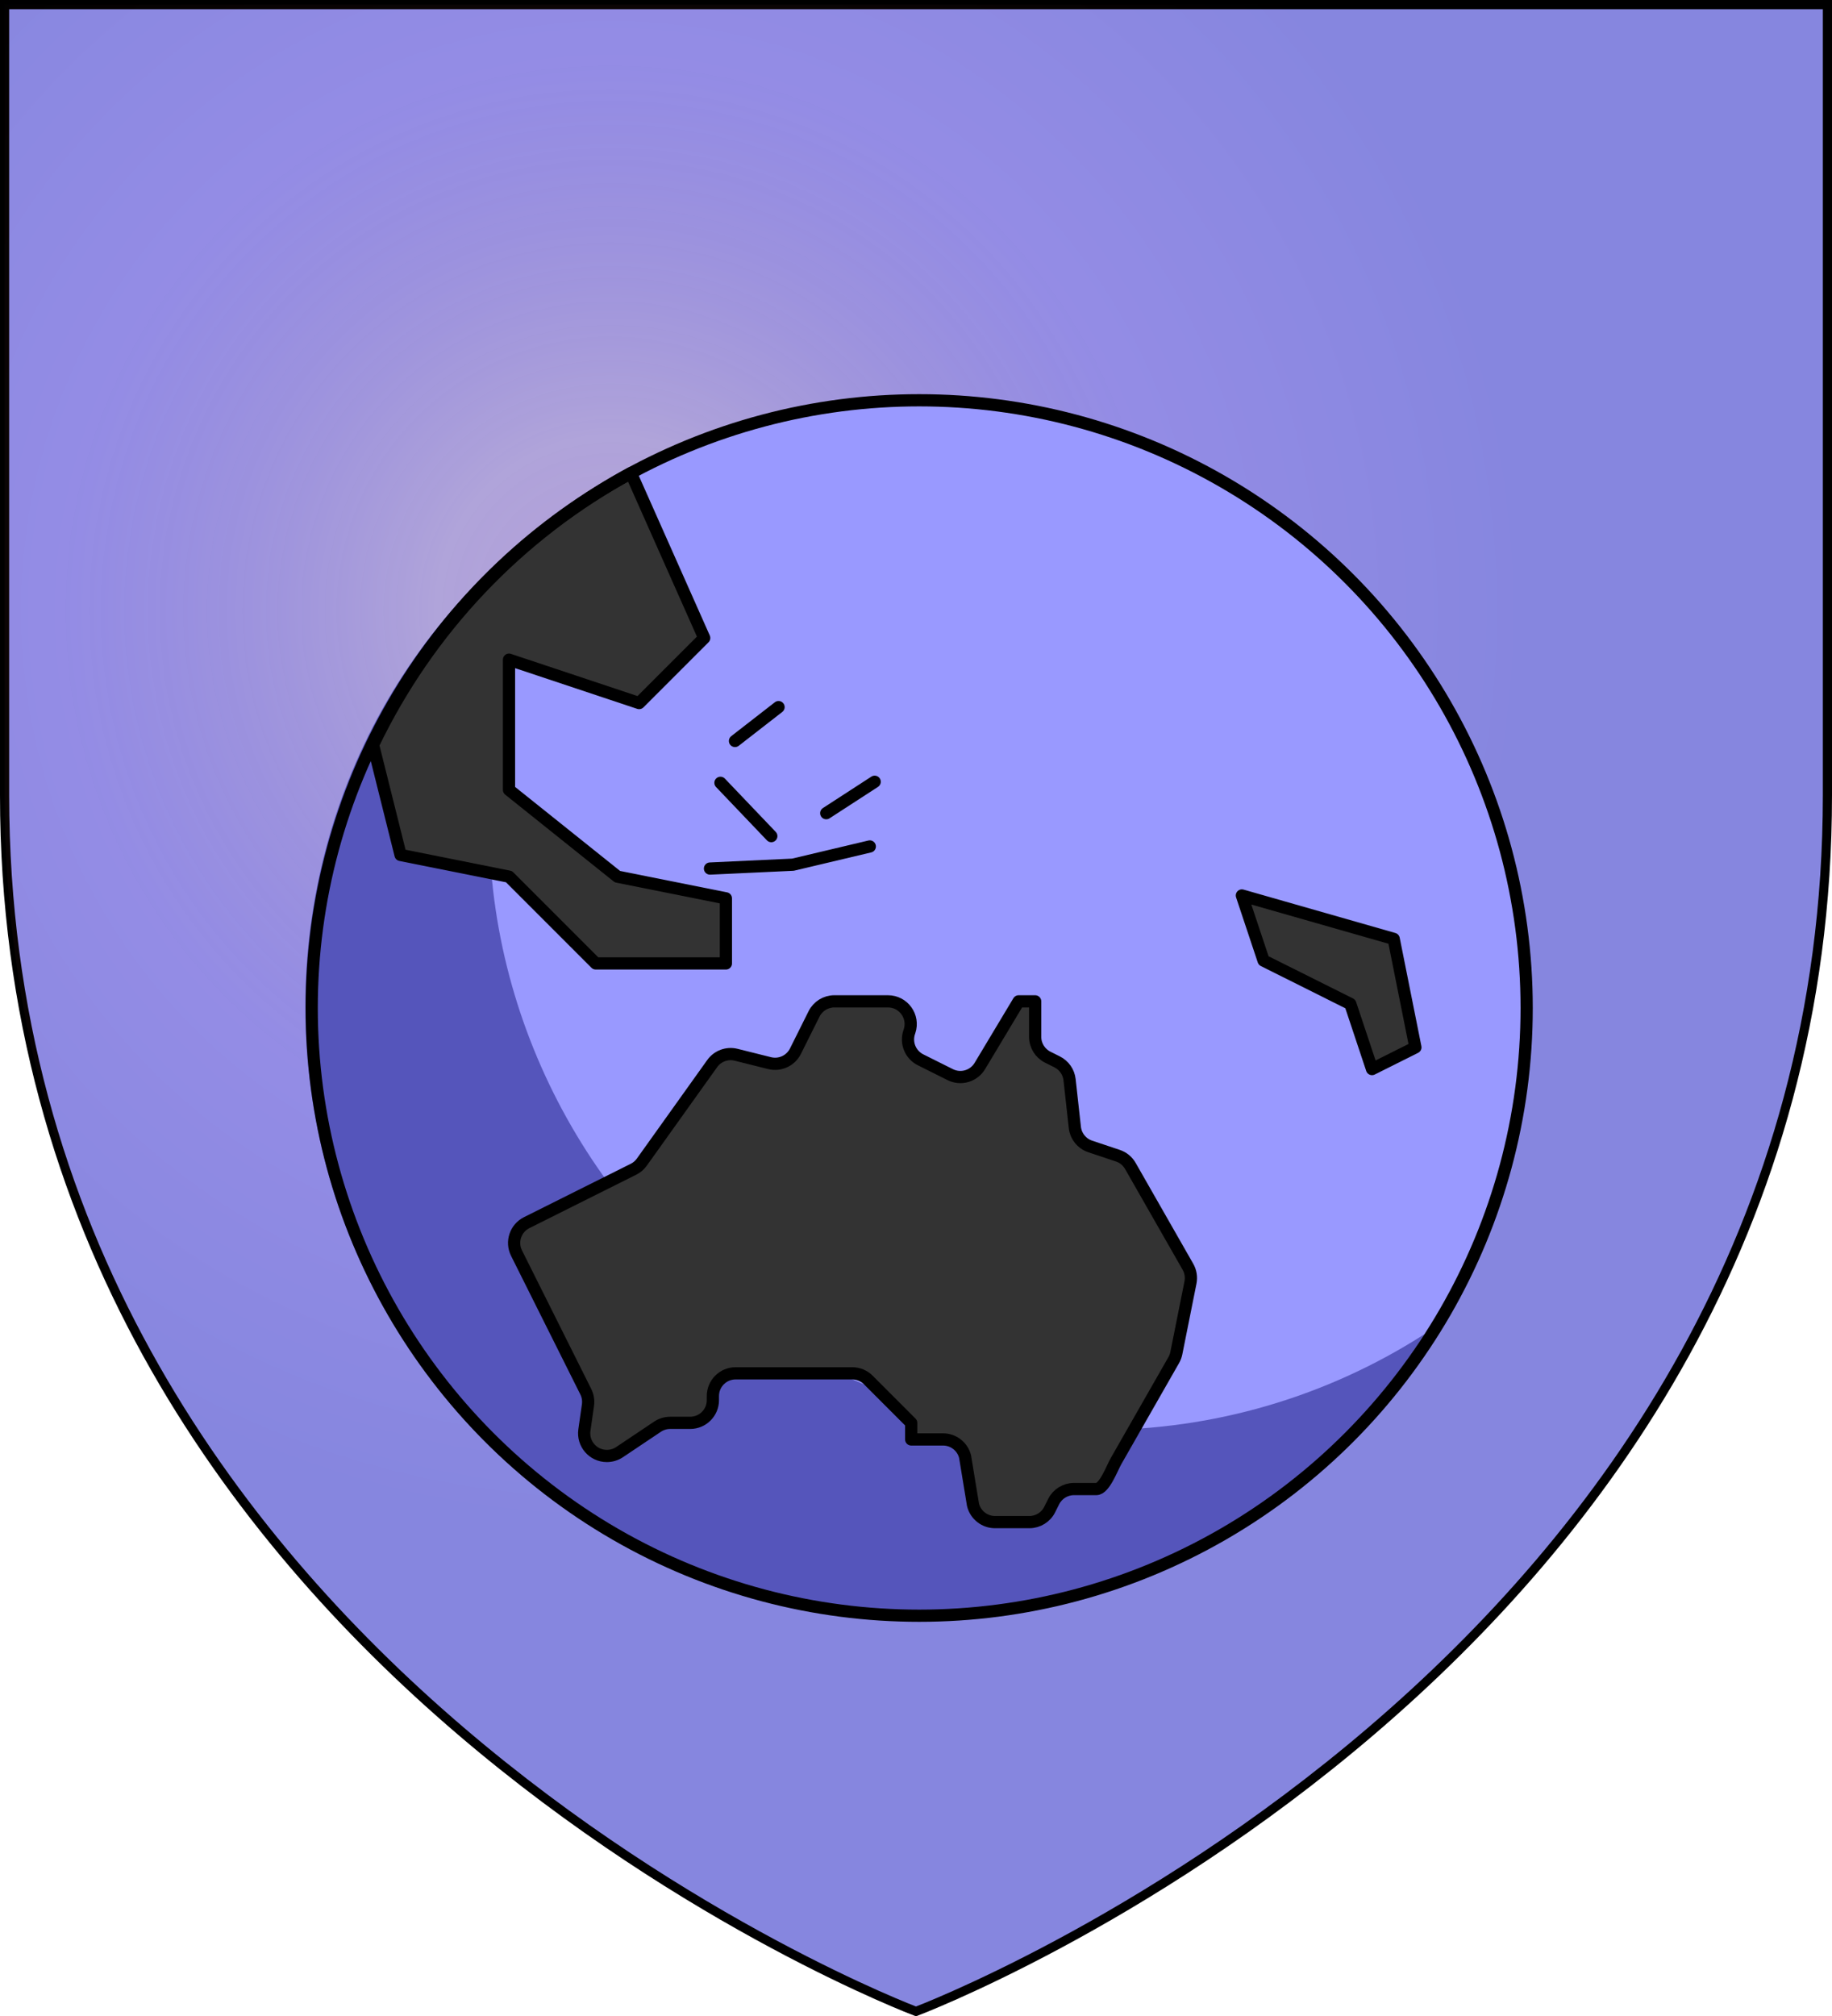
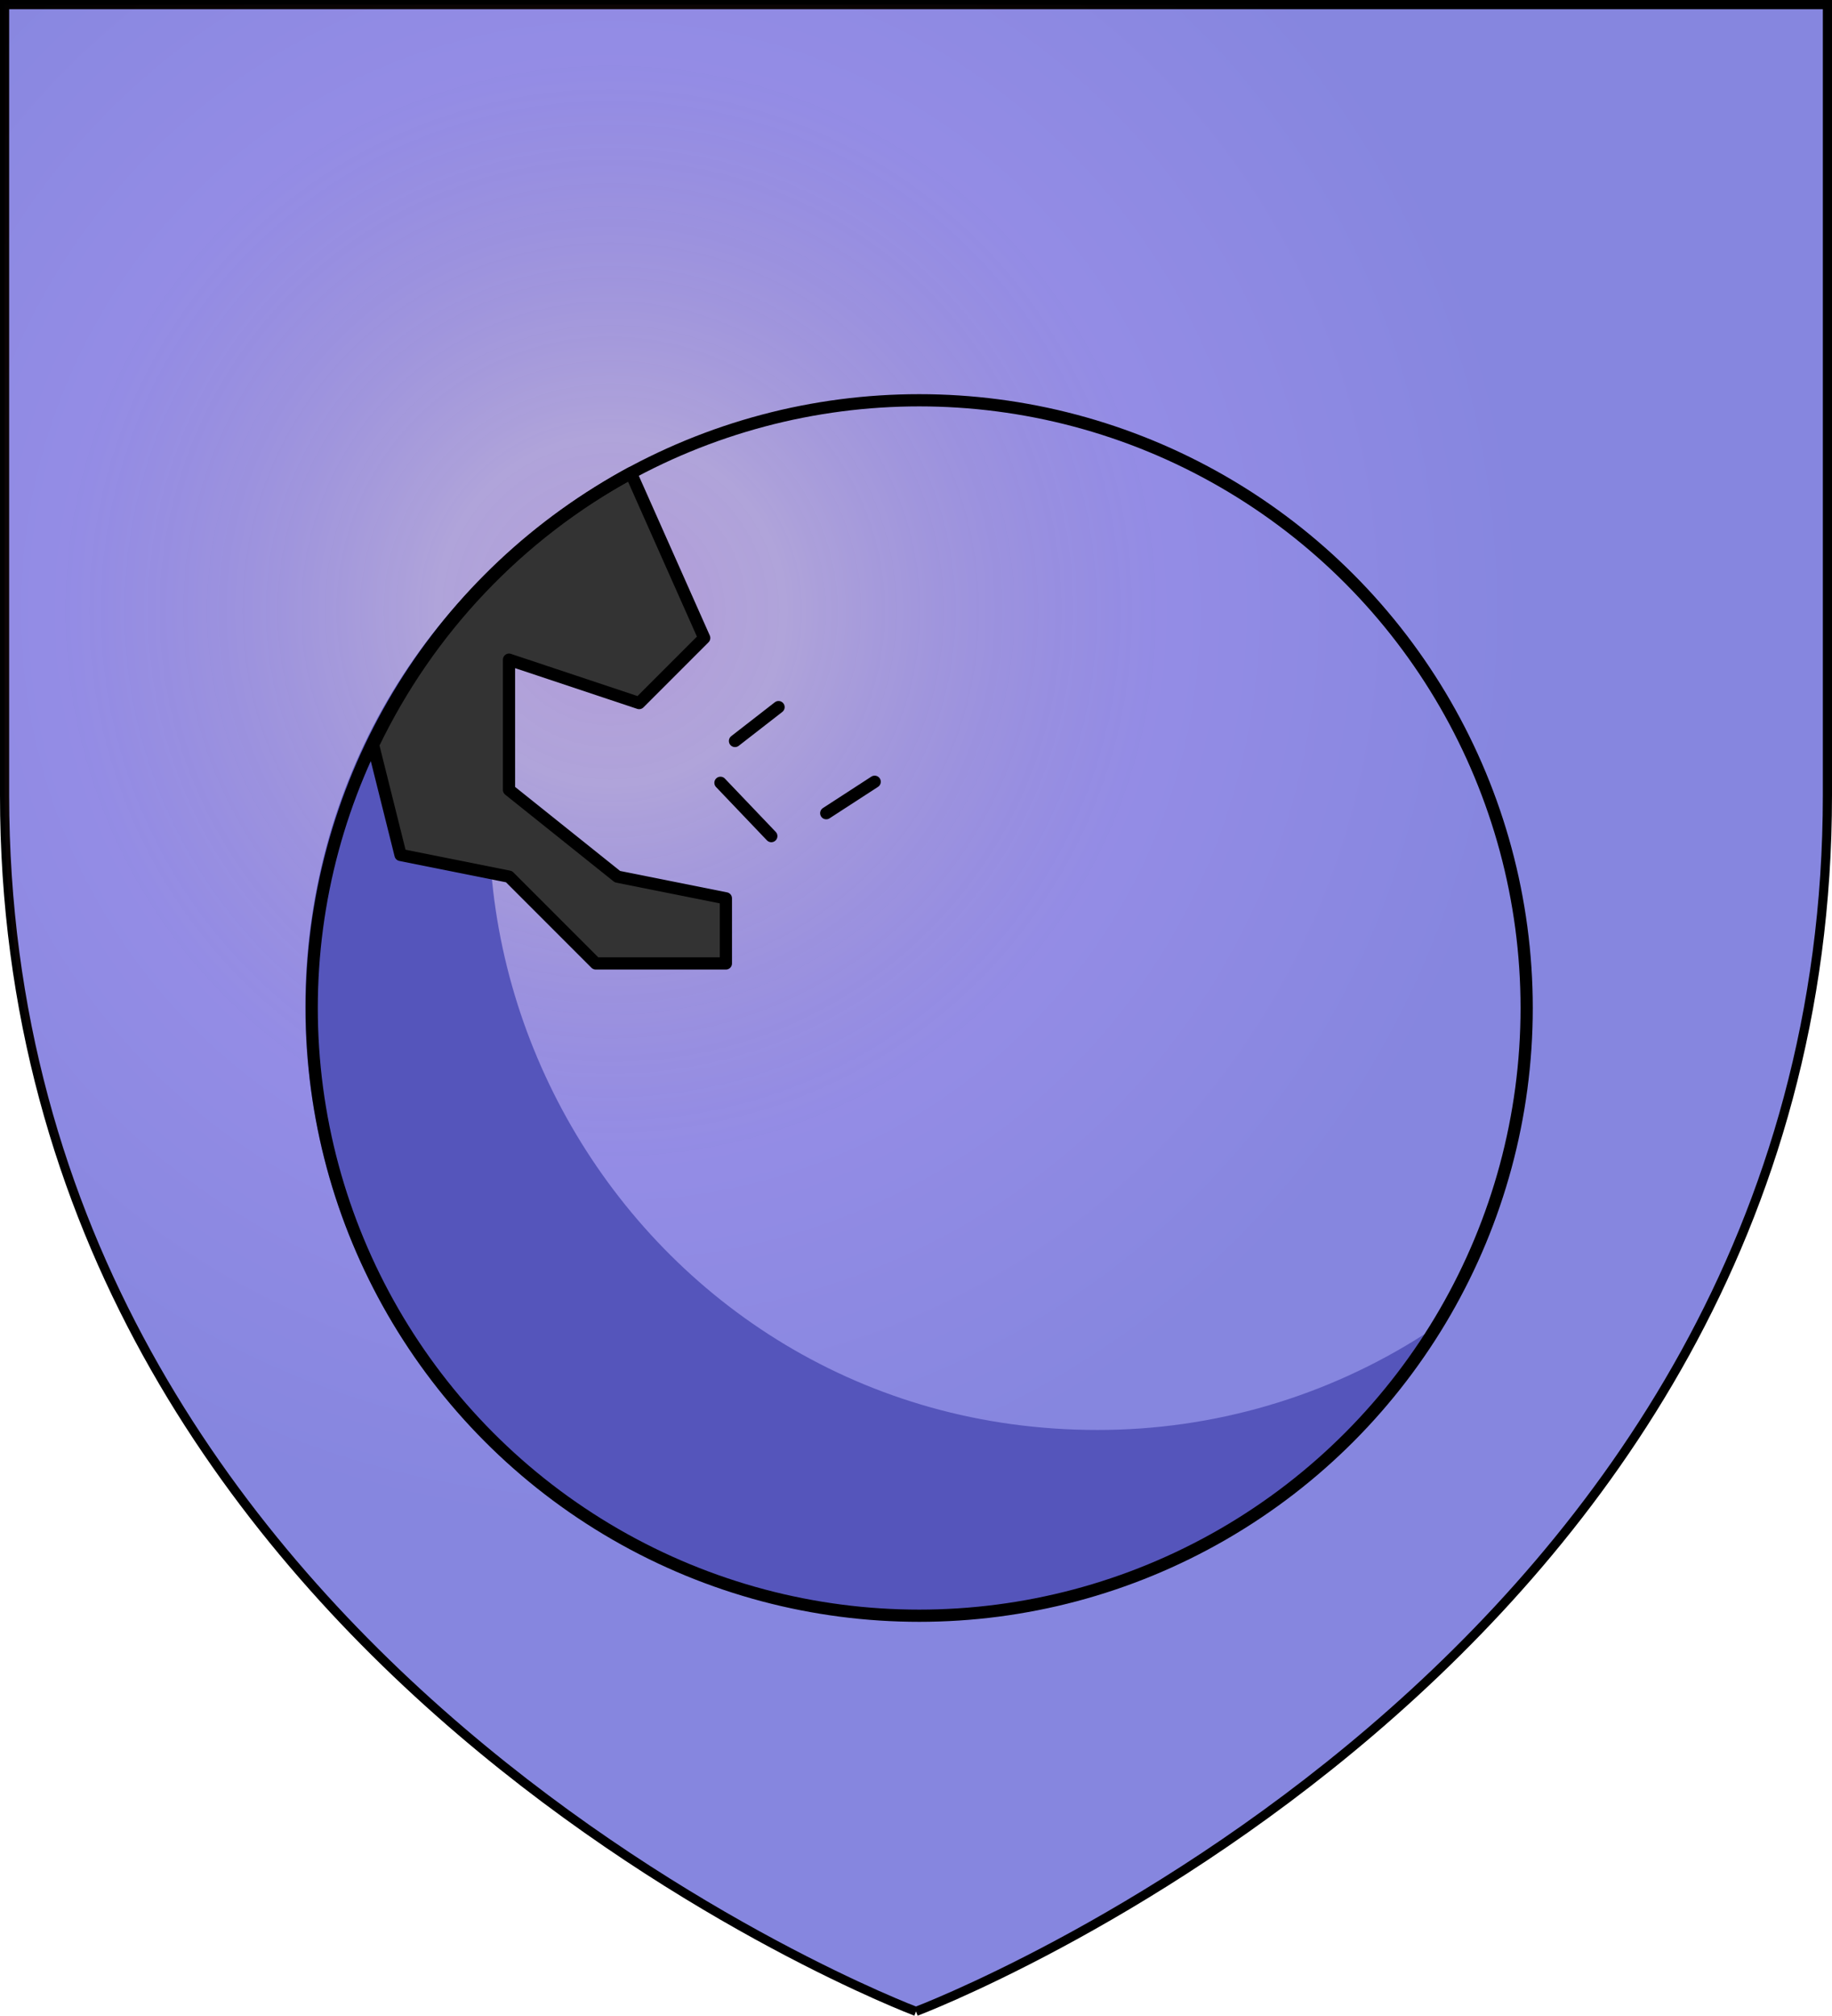
<svg xmlns="http://www.w3.org/2000/svg" width="600" height="660" viewBox="0 0 600 660">
  <defs />
  <style type="text/css">
	.b{fill:#333;}
	.c{fill:#999;}
	.d{fill:#99f;}
	.e{fill:none;}
	.f{fill:#333;}
  .e,.f,.i{stroke:#000;stroke-linecap:round;stroke-linejoin:round;stroke-width:4px}
  .g{fill:#55b}
</style>
  <title>GeoBrol - Blason du continent de l'Île des Ramouchas (fictif)</title>
-   <path stroke="#000" stroke-width="3" d="M 300 658.5 C 300 658.5 598.5 546.064 598.5 260.318 L 598.5 1.5 L 1.5 1.5 L 1.5 260.318 C 1.5 546.064 300 658.5 300 658.5 Z" style="fill: rgb(153, 153, 255);" />
+   <path stroke="#000" stroke-width="3" d="M 300 658.5 C 300 658.5 598.5 546.064 598.5 260.318 L 598.5 1.5 L 1.5 1.5 L 1.5 260.318 C 1.5 546.064 300 658.5 300 658.5 " style="fill: rgb(153, 153, 255);" />
  <radialGradient id="A" cx="200" cy="200" r="300" gradientUnits="userSpaceOnUse">
    <stop offset="0" stop-color="#e9a18a" stop-opacity=".314" />
    <stop offset="0.19" stop-color="#f3c36b" stop-opacity=".251" />
    <stop offset="0.6" stop-color="#6d3131" stop-opacity=".126" />
    <stop offset="1" stop-opacity=".126" />
  </radialGradient>
  <path fill="url(#A)" d="M 300 658.5 C 300 658.5 598.5 546.064 598.5 260.318 L 598.5 1.5 L 1.5 1.5 L 1.5 260.318 C 1.5 546.064 300 658.5 300 658.5 Z" />
  <g transform="matrix(1, 0, 0, 1, 595.798, 230)">
-     <circle cx="-294.757" r="198.958" class="d" cy="100" />
    <path class="g" d="M -236.398 238.141 C -389.477 238.181 -485.192 72.494 -408.686 -60.092 C -407.16 -62.734 -405.577 -65.342 -403.932 -67.913 C -532.984 14.488 -524.442 205.69 -388.556 276.254 C -297.165 323.712 -184.664 293.566 -129.247 206.772 C -161.213 227.297 -198.41 238.186 -236.398 238.141 Z" />
    <g class="f">
-       <path d="M -397.04 246.659 C -395.573 246.659 -394.138 246.227 -392.912 245.415 L -380.426 237.054 C -379.203 236.244 -377.765 235.812 -376.298 235.812 L -369.748 235.812 C -365.642 235.812 -362.315 232.48 -362.318 228.374 L -362.318 227.039 C -362.318 222.93 -358.988 219.601 -354.879 219.601 L -316.685 219.601 C -314.714 219.598 -312.822 220.381 -311.427 221.774 L -297.37 235.839 L -297.37 241.245 L -286.934 241.245 C -283.522 241.245 -280.548 243.569 -279.723 246.879 L -277.124 262.677 C -276.299 265.987 -273.325 268.311 -269.913 268.311 L -258.66 268.311 C -255.846 268.311 -253.27 266.717 -252.013 264.197 L -250.713 261.597 C -249.455 259.077 -246.879 257.485 -244.062 257.485 L -236.733 257.485 C -234.069 257.485 -231.605 250.644 -230.276 248.328 L -211.364 215.232 C -210.971 214.537 -210.69 213.786 -210.534 213.001 L -205.902 189.858 C -205.552 188.097 -205.849 186.266 -206.74 184.709 L -225.594 151.703 C -226.503 150.117 -227.965 148.923 -229.7 148.345 L -238.727 145.331 C -241.478 144.416 -243.447 141.983 -243.773 139.102 L -245.505 123.475 C -245.781 120.965 -247.312 118.771 -249.569 117.641 L -252.665 116.092 C -255.183 114.832 -256.772 112.259 -256.772 109.444 L -256.772 97.822 L -262.186 97.822 L -274.879 118.978 C -276.874 122.316 -281.103 123.554 -284.583 121.82 L -294.308 116.96 C -297.616 115.302 -299.205 111.466 -298.036 107.953 L -297.924 107.627 C -296.306 102.807 -299.893 97.82 -304.978 97.822 L -322.537 97.822 C -325.354 97.82 -327.93 99.414 -329.187 101.937 L -335.289 114.161 C -336.854 117.275 -340.366 118.891 -343.748 118.047 L -354.696 115.312 C -357.659 114.569 -360.776 115.715 -362.551 118.204 L -385.596 150.462 C -386.302 151.451 -387.238 152.25 -388.326 152.791 L -423.318 170.28 C -426.974 172.114 -428.459 176.56 -426.642 180.226 L -403.945 225.617 C -403.271 226.97 -403.025 228.496 -403.234 229.995 L -404.399 238.154 C -405.054 242.64 -401.574 246.662 -397.04 246.659 Z" />
      <path d="M -473.623 13.851 L -464.614 49.895 L -429.096 56.999 L -400.682 85.413 L -358.06 85.413 L -358.06 64.103 L -393.578 56.999 L -429.096 28.585 L -429.096 -14.037 L -386.474 0.168 L -365.164 -21.141 L -389.167 -75.128 C -425.955 -55.063 -455.502 -23.935 -473.623 13.851 Z" class="f" />
-       <polygon points="-146.448 119.992 -153.549 98.679 -181.963 84.474 -189.067 63.161 -139.346 77.37 -132.24 112.888 -146.448 119.992" />
    </g>
    <g class="e">
      <circle cx="-294.757" cy="100" r="198.958" />
-       <polyline points="-363.267 54.349 -336.1 53.083 -310.931 47.117" />
      <line x1="-340.814" y1="1.495" x2="-355.081" y2="12.581" />
      <line x1="-359.84" y1="26.277" x2="-343.186" y2="43.727" />
      <line x1="-325.195" y1="36.22" x2="-309.334" y2="25.932" />
    </g>
  </g>
</svg>